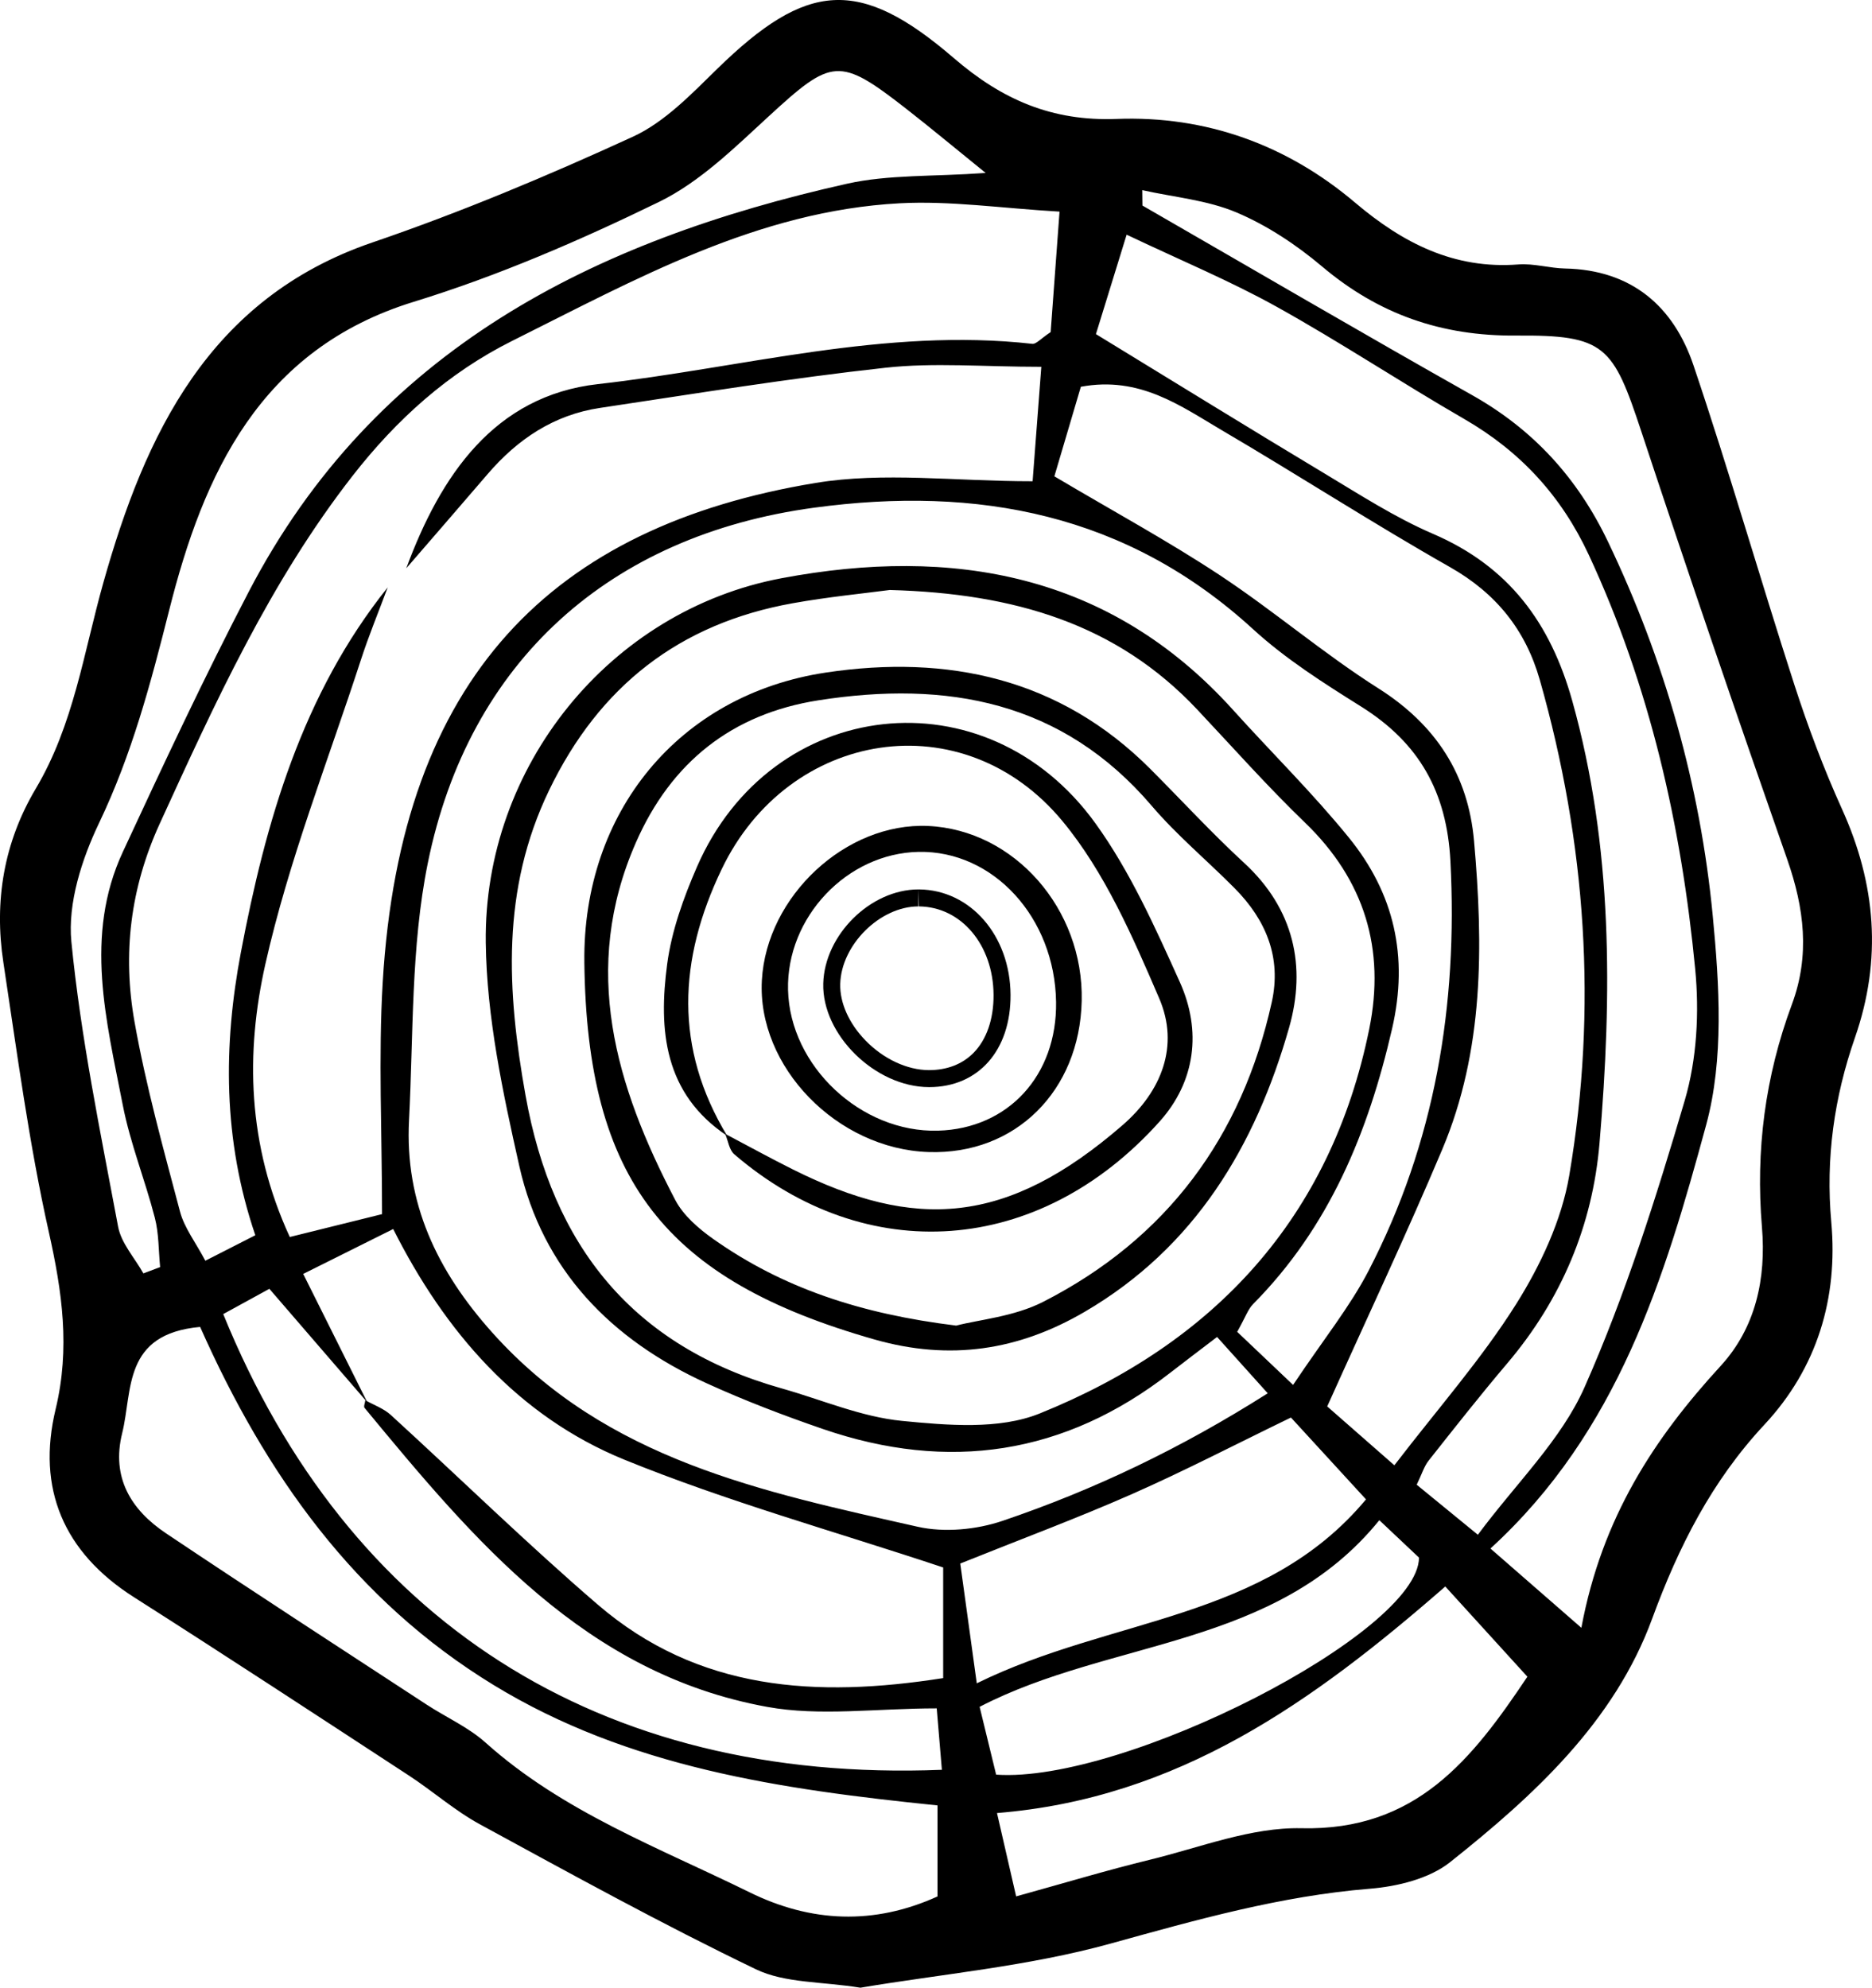
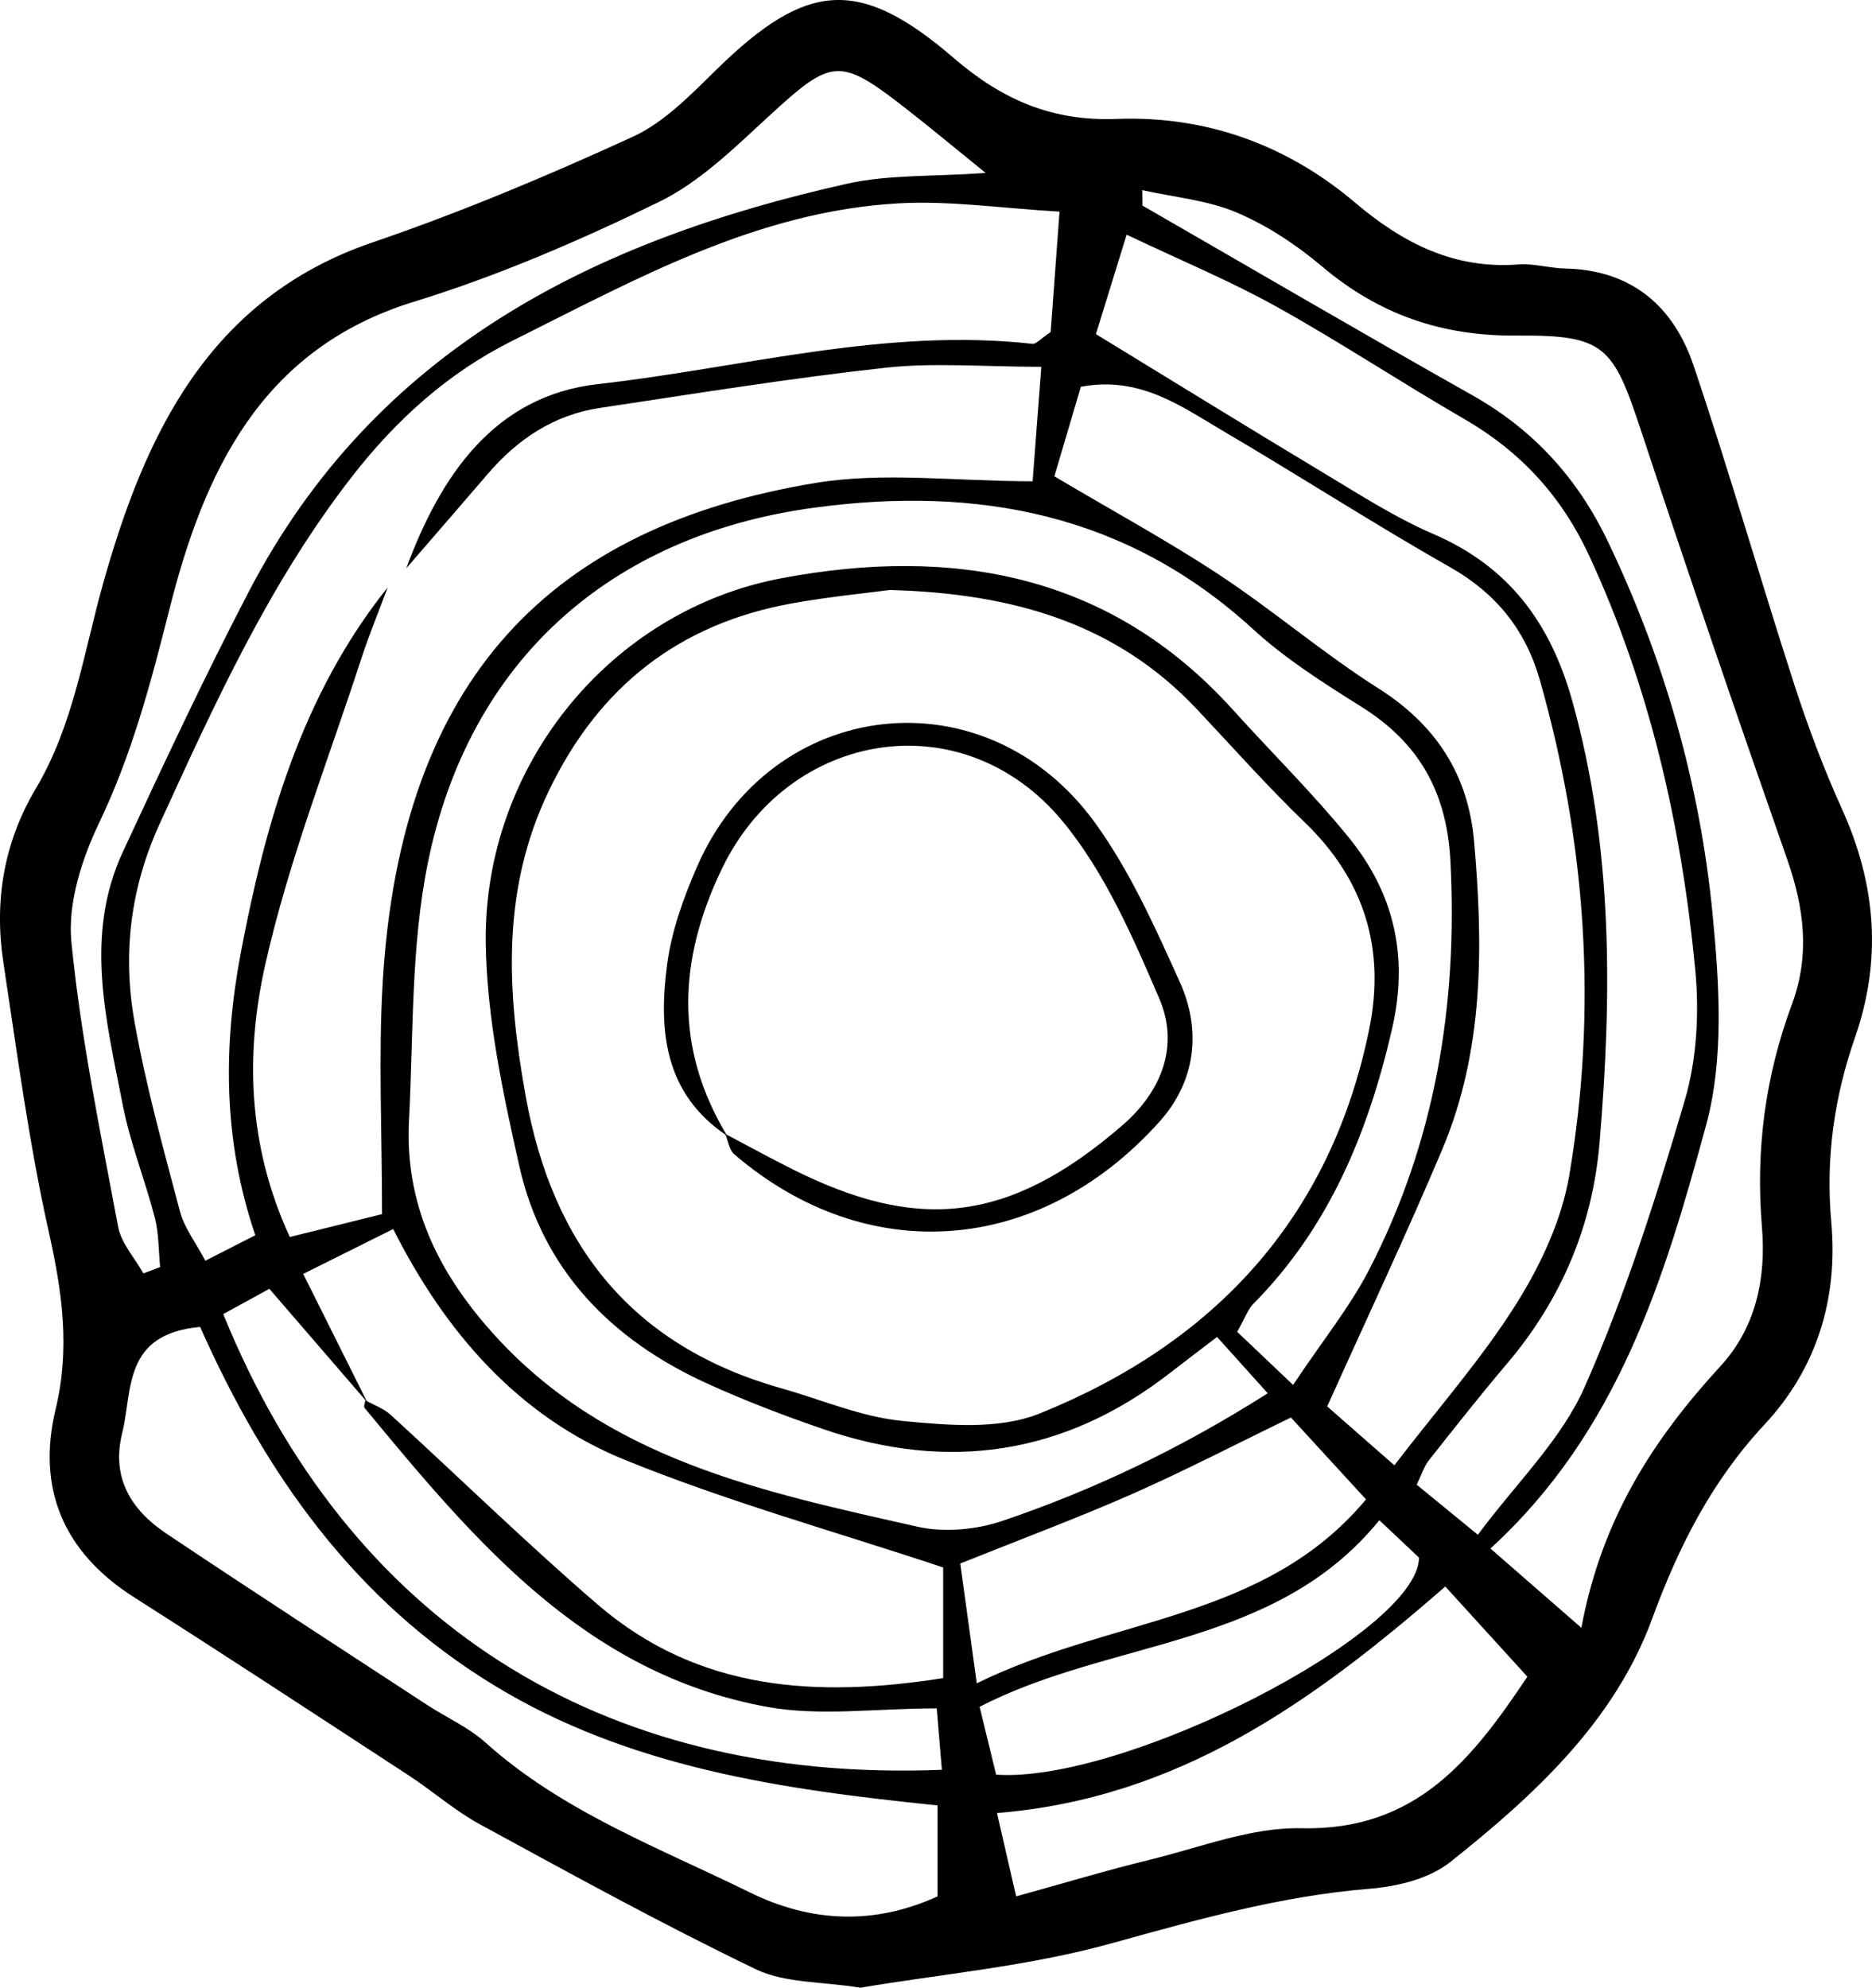
<svg xmlns="http://www.w3.org/2000/svg" id="Ebene_2" viewBox="0 0 165.321 175.546">
  <g id="Ebene_1-2">
    <g>
      <path d="m75.988,175.546c-3.415-.555-6.66-.391-9.231-1.628-8.267-3.977-16.317-8.415-24.38-12.805-2.213-1.205-4.142-2.919-6.263-4.304-8.078-5.278-16.147-10.572-24.287-15.754-6.223-3.961-8.6-9.6-6.914-16.607,1.294-5.374.58-10.363-.599-15.63-1.757-7.851-2.807-15.866-4.018-23.833-.822-5.403.039-10.58,2.862-15.334,3.353-5.646,4.228-12.017,5.973-18.206,3.667-13.007,9.275-25.085,23.759-30.033,7.821-2.672,15.484-5.889,22.999-9.337,2.815-1.292,5.174-3.77,7.456-5.999,7.878-7.695,12.516-8.159,20.885-.949,4.274,3.683,8.672,5.592,14.378,5.376,7.876-.298,15.02,2.269,21.062,7.39,4.207,3.565,8.731,5.9,14.423,5.462,1.359-.104,2.75.331,4.129.359,5.862.119,9.573,3.331,11.337,8.558,3.156,9.35,5.88,18.845,8.918,28.236,1.203,3.717,2.589,7.398,4.199,10.955,2.995,6.617,3.545,13.264,1.142,20.169-1.836,5.275-2.601,10.651-2.091,16.314.601,6.683-1.237,12.865-5.902,17.867-4.649,4.985-7.572,10.747-9.924,17.157-3.337,9.093-10.428,15.597-17.844,21.491-1.842,1.464-4.655,2.146-7.09,2.343-7.872.637-15.338,2.755-22.909,4.849-7.279,2.013-14.928,2.687-22.071,3.892Zm-43.722-51.882c.754.426,1.622.728,2.245,1.298,6.099,5.568,12.008,11.354,18.264,16.737,8.887,7.647,19.323,8.259,30.519,6.503v-9.771c-9.605-3.198-19.093-5.828-28.15-9.518-9.404-3.831-15.865-11.317-20.419-20.371-3,1.497-5.392,2.69-7.948,3.965,2.051,4.109,3.855,7.724,5.66,11.339-2.761-3.201-5.522-6.401-8.648-10.024-1.192.653-2.661,1.457-4.075,2.232,10.969,26.961,33.088,41.458,63.466,40.247-.14-1.662-.277-3.298-.456-5.426-5.365,0-10.31.717-14.971-.13-16.076-2.923-25.867-14.682-35.558-26.408-.1-.121.042-.443.07-.672Zm1.972-71.785c-.794,2.131-1.665,4.237-2.367,6.398-2.904,8.934-6.384,17.744-8.437,26.872-1.752,7.792-1.605,15.935,2.159,24.097,2.961-.734,5.757-1.426,8.147-2.019,0-7.223-.332-13.865.058-20.465,1.596-26.993,15.011-40.276,38.223-44.11,6.005-.992,12.314-.149,19.171-.149.251-3.296.481-6.316.769-10.108-5.116,0-9.484-.388-13.758.082-8.439.927-16.832,2.292-25.233,3.551-4.049.607-7.259,2.755-9.896,5.829-2.389,2.785-4.796,5.555-7.195,8.331,3.019-8.172,7.768-15.234,16.927-16.265,12.746-1.434,25.337-5.016,38.362-3.557.339.038.739-.455,1.618-1.037.22-2.977.466-6.321.784-10.639-5.125-.297-9.643-.975-14.111-.737-12.548.67-23.3,6.702-34.21,12.143-5.664,2.825-10.233,6.951-14.117,11.935-7.287,9.353-12.132,20.013-17.021,30.701-2.615,5.717-3.295,11.528-2.232,17.506,1.004,5.649,2.548,11.208,4.018,16.764.379,1.434,1.373,2.706,2.237,4.34,1.718-.876,3.042-1.551,4.414-2.251-2.888-8.473-2.824-16.807-1.277-24.973,2.184-11.531,5.413-22.798,12.967-32.242Zm79.958,70.43c2.714-4.06,5.017-6.899,6.664-10.078,5.872-11.331,7.886-23.435,7.231-36.164-.316-6.137-2.775-10.464-7.883-13.663-3.313-2.075-6.676-4.208-9.542-6.833-11.147-10.208-24.334-12.688-38.768-10.734-18.019,2.438-30.503,13.527-34.124,31.42-1.491,7.37-1.258,15.102-1.652,22.678-.38,7.316,2.478,13.305,7.348,18.748,10.071,11.256,23.882,14.06,37.564,17.151,2.362.534,5.198.263,7.514-.523,8.056-2.733,15.716-6.379,23.409-11.262-1.691-1.88-2.998-3.333-4.474-4.974-1.619,1.237-2.893,2.195-4.151,3.173-9.314,7.242-19.576,8.764-30.652,4.957-3.481-1.197-6.937-2.517-10.284-4.045-8.425-3.845-14.472-10.001-16.536-19.186-1.456-6.48-2.878-13.132-2.961-19.724-.195-15.551,10.95-29.334,26.137-32.187,15.046-2.827,28.98-.44,39.876,11.654,3.395,3.768,7.028,7.337,10.219,11.268,3.983,4.907,5.279,10.476,3.811,16.854-2.111,9.172-5.552,17.545-12.28,24.335-.45.455-.667,1.141-1.401,2.448,1.229,1.167,2.521,2.395,4.935,4.688Zm-35.616-70.204c-2.202.295-5.411.603-8.575,1.171-9.997,1.793-17.079,7.317-21.515,16.521-4.234,8.786-3.732,17.71-2.076,26.958,2.382,13.303,9.469,22.158,22.632,25.867,3.532.995,7.011,2.513,10.605,2.864,4.024.393,8.579.793,12.16-.651,15.419-6.216,25.716-17.271,29.11-33.957,1.433-7.045-.403-13.149-5.678-18.233-3.31-3.19-6.37-6.641-9.523-9.993-7.092-7.538-16.121-10.247-27.142-10.547Zm44.56,77.302c3.873-5.046,7.705-9.388,10.748-14.225,2.162-3.437,4.024-7.412,4.697-11.372,2.503-14.73,1.495-29.37-2.601-43.764-1.255-4.408-3.855-7.648-7.933-9.962-6.781-3.847-13.338-8.089-20.064-12.038-3.702-2.173-7.316-4.862-12.534-3.888-.814,2.751-1.64,5.544-2.339,7.909,5.225,3.098,10.036,5.711,14.589,8.716,4.789,3.162,9.18,6.938,14.022,10.007,5.088,3.224,7.935,7.618,8.453,13.494.814,9.241.88,18.474-2.807,27.221-3.172,7.524-6.66,14.916-10.161,22.704,1.501,1.316,3.388,2.97,5.93,5.198Zm-26.354-99.899c7.296,4.457,13.691,8.411,20.138,12.279,3.151,1.89,6.271,3.914,9.629,5.359,6.683,2.876,10.367,7.846,12.299,14.757,3.603,12.888,3.516,25.947,2.405,39.062-.616,7.274-3.371,13.808-8.145,19.437-2.382,2.809-4.662,5.705-6.946,8.595-.402.509-.596,1.183-1.053,2.127,1.563,1.279,3.083,2.523,5.401,4.419,3.389-4.564,7.36-8.372,9.42-13.027,3.611-8.158,6.326-16.753,8.85-25.331,1.076-3.656,1.29-7.785.922-11.606-1.219-12.65-3.991-24.954-9.397-36.576-2.422-5.206-6.037-9.132-10.994-11.996-5.576-3.221-10.953-6.793-16.579-9.92-4.118-2.289-8.499-4.106-13.24-6.361-1.165,3.773-2.033,6.583-2.711,8.78Zm4.09-12.714c.005.453.01.906.015,1.359,9.702,5.59,19.367,11.246,29.121,16.745,5.414,3.052,9.303,7.323,11.984,12.921,5.025,10.494,8.156,21.553,9.261,33.058.587,6.109.995,12.669-.58,18.465-3.67,13.505-7.755,27.089-19.052,37.416,2.606,2.272,4.913,4.284,8.029,7.001,1.825-9.769,6.454-16.753,12.303-23.128,3.09-3.369,4.027-7.708,3.645-12.253-.569-6.762.28-13.319,2.647-19.681,1.608-4.322,1.088-8.508-.414-12.796-4.397-12.552-8.704-25.138-12.876-37.766-2.512-7.603-3.201-8.561-11.082-8.499-6.574.052-12.126-1.881-17.118-6.098-2.261-1.909-4.838-3.622-7.548-4.771-2.591-1.098-5.54-1.35-8.332-1.973ZM17.675,117.187c-6.85.625-5.948,5.604-6.886,9.387-.975,3.932.79,6.777,3.877,8.845,7.623,5.108,15.326,10.096,23.004,15.12,1.732,1.133,3.691,1.999,5.211,3.361,6.826,6.117,15.303,9.279,23.33,13.226,5.388,2.65,10.944,2.919,16.582.36v-8.04c-13.875-1.418-27.284-3.358-39.199-10.631-12.279-7.496-20.143-18.621-25.92-31.627ZM87.047,15.275c-2.777-2.247-4.863-3.987-7.004-5.658-5.932-4.628-6.572-4.477-12.154.655-3.017,2.774-6.083,5.803-9.691,7.561-6.996,3.41-14.227,6.535-21.656,8.82-13.61,4.185-18.579,15.247-21.588,27.184-1.642,6.512-3.303,12.777-6.204,18.845-1.527,3.195-2.78,7.085-2.446,10.493.827,8.442,2.565,16.802,4.126,25.159.273,1.464,1.464,2.756,2.232,4.128.493-.186.986-.373,1.48-.559-.144-1.453-.107-2.953-.468-4.351-.861-3.336-2.172-6.572-2.828-9.941-1.445-7.431-3.436-14.966-.002-22.367,3.579-7.714,7.189-15.424,11.113-22.965,11.146-21.418,30.487-31.051,52.842-36.052,3.671-.821,7.571-.619,12.247-.953Zm40.591,124.837c-11.706,10.209-23.586,18.714-39.591,20.008.584,2.543,1.061,4.62,1.691,7.36,4.361-1.205,8.06-2.324,11.809-3.236,4.443-1.081,8.95-2.886,13.393-2.783,10.127.235,15.066-6.085,19.947-13.383-2.441-2.682-4.587-5.041-7.249-7.965Zm-41.377,8.552c11.928-5.877,25.414-5.503,34.375-16.245-2.402-2.62-4.536-4.946-6.629-7.229-4.962,2.405-9.435,4.731-14.039,6.761-4.804,2.118-9.734,3.952-15.164,6.133.407,2.953.835,6.054,1.458,10.579Zm1.71,8.064c11.259.797,37.305-12.504,37.345-19.166-.925-.873-2.029-1.914-3.503-3.305-9.18,11.323-23.701,10.47-35.3,16.483.55,2.257,1.021,4.192,1.458,5.988Z" />
-       <path d="m51.606,84.976c-.159-13.189,8.304-23.628,21.35-25.582,10.73-1.607,20.627.5,28.627,8.511,2.766,2.77,5.419,5.66,8.295,8.309,4.404,4.057,5.501,9.146,3.969,14.53-2.976,10.457-8.32,19.421-18.057,25.11-5.839,3.412-11.888,4.343-18.56,2.443-18.495-5.265-25.393-14.071-25.625-33.321Zm32.838,32.095c2.002-.522,5.105-.785,7.674-2.096,10.898-5.563,17.563-14.546,20.198-26.482.87-3.939-.515-7.252-3.272-10.038-2.426-2.451-5.105-4.677-7.335-7.29-7.906-9.262-18.105-11.085-29.423-9.318-7.643,1.194-13.012,5.471-16.122,12.549-4.914,11.184-1.791,21.532,3.469,31.581.713,1.362,2.053,2.522,3.343,3.435,6.133,4.34,13.046,6.628,21.469,7.659Z" />
      <path d="m64.224,100.317c-5.59-3.724-6.083-9.355-5.301-15.194.391-2.922,1.439-5.833,2.625-8.56,6.562-15.085,25.536-17.245,35.199-3.84,3.065,4.252,5.271,9.187,7.443,14.002,1.944,4.309,1.392,8.782-1.786,12.328-10.659,11.891-25.925,12.887-37.558,2.888-.452-.388-.544-1.195-.805-1.806,1.993,1.05,3.966,2.139,5.981,3.145,10.745,5.368,18.846,4.999,29.121-3.917,3.452-2.995,5.024-7.016,3.231-11.188-2.343-5.452-4.81-11.145-8.537-15.648-8.774-10.602-24.192-8.103-30.105,4.239-3.834,8.002-4.197,15.796.49,23.553Z" />
-       <path d="m82.011,101.744c-8.093-.263-15.156-7.54-14.728-15.175.417-7.438,7.436-13.953,14.678-13.623,7.614.347,13.747,7.331,13.567,15.447-.178,7.974-5.873,13.599-13.517,13.351Zm11.253-13.26c-.112-7.451-5.541-13.377-12.139-13.25-6.333.122-11.686,5.784-11.531,12.196.162,6.72,6.446,12.616,13.245,12.426,6.201-.173,10.523-4.887,10.425-11.373Z" />
-       <path d="m81.108,78.55l.045,1.5c3.727.033,6.561,3.389,6.591,7.806.015,2.144-.618,3.971-1.783,5.143-.981.988-2.33,1.51-3.926,1.51-1.921-.006-4.015-.985-5.601-2.619-1.462-1.505-2.275-3.326-2.231-4.994.091-3.455,3.511-6.846,6.905-6.846v-1.5m0,0c-4.226,0-8.291,4.009-8.404,8.307-.119,4.521,4.585,9.137,9.327,9.152.01,0,.019,0,.028,0,4.351,0,7.219-3.255,7.185-8.163-.036-5.221-3.542-9.256-8.078-9.296-.02,0-.039,0-.059,0h0Z" />
    </g>
  </g>
</svg>